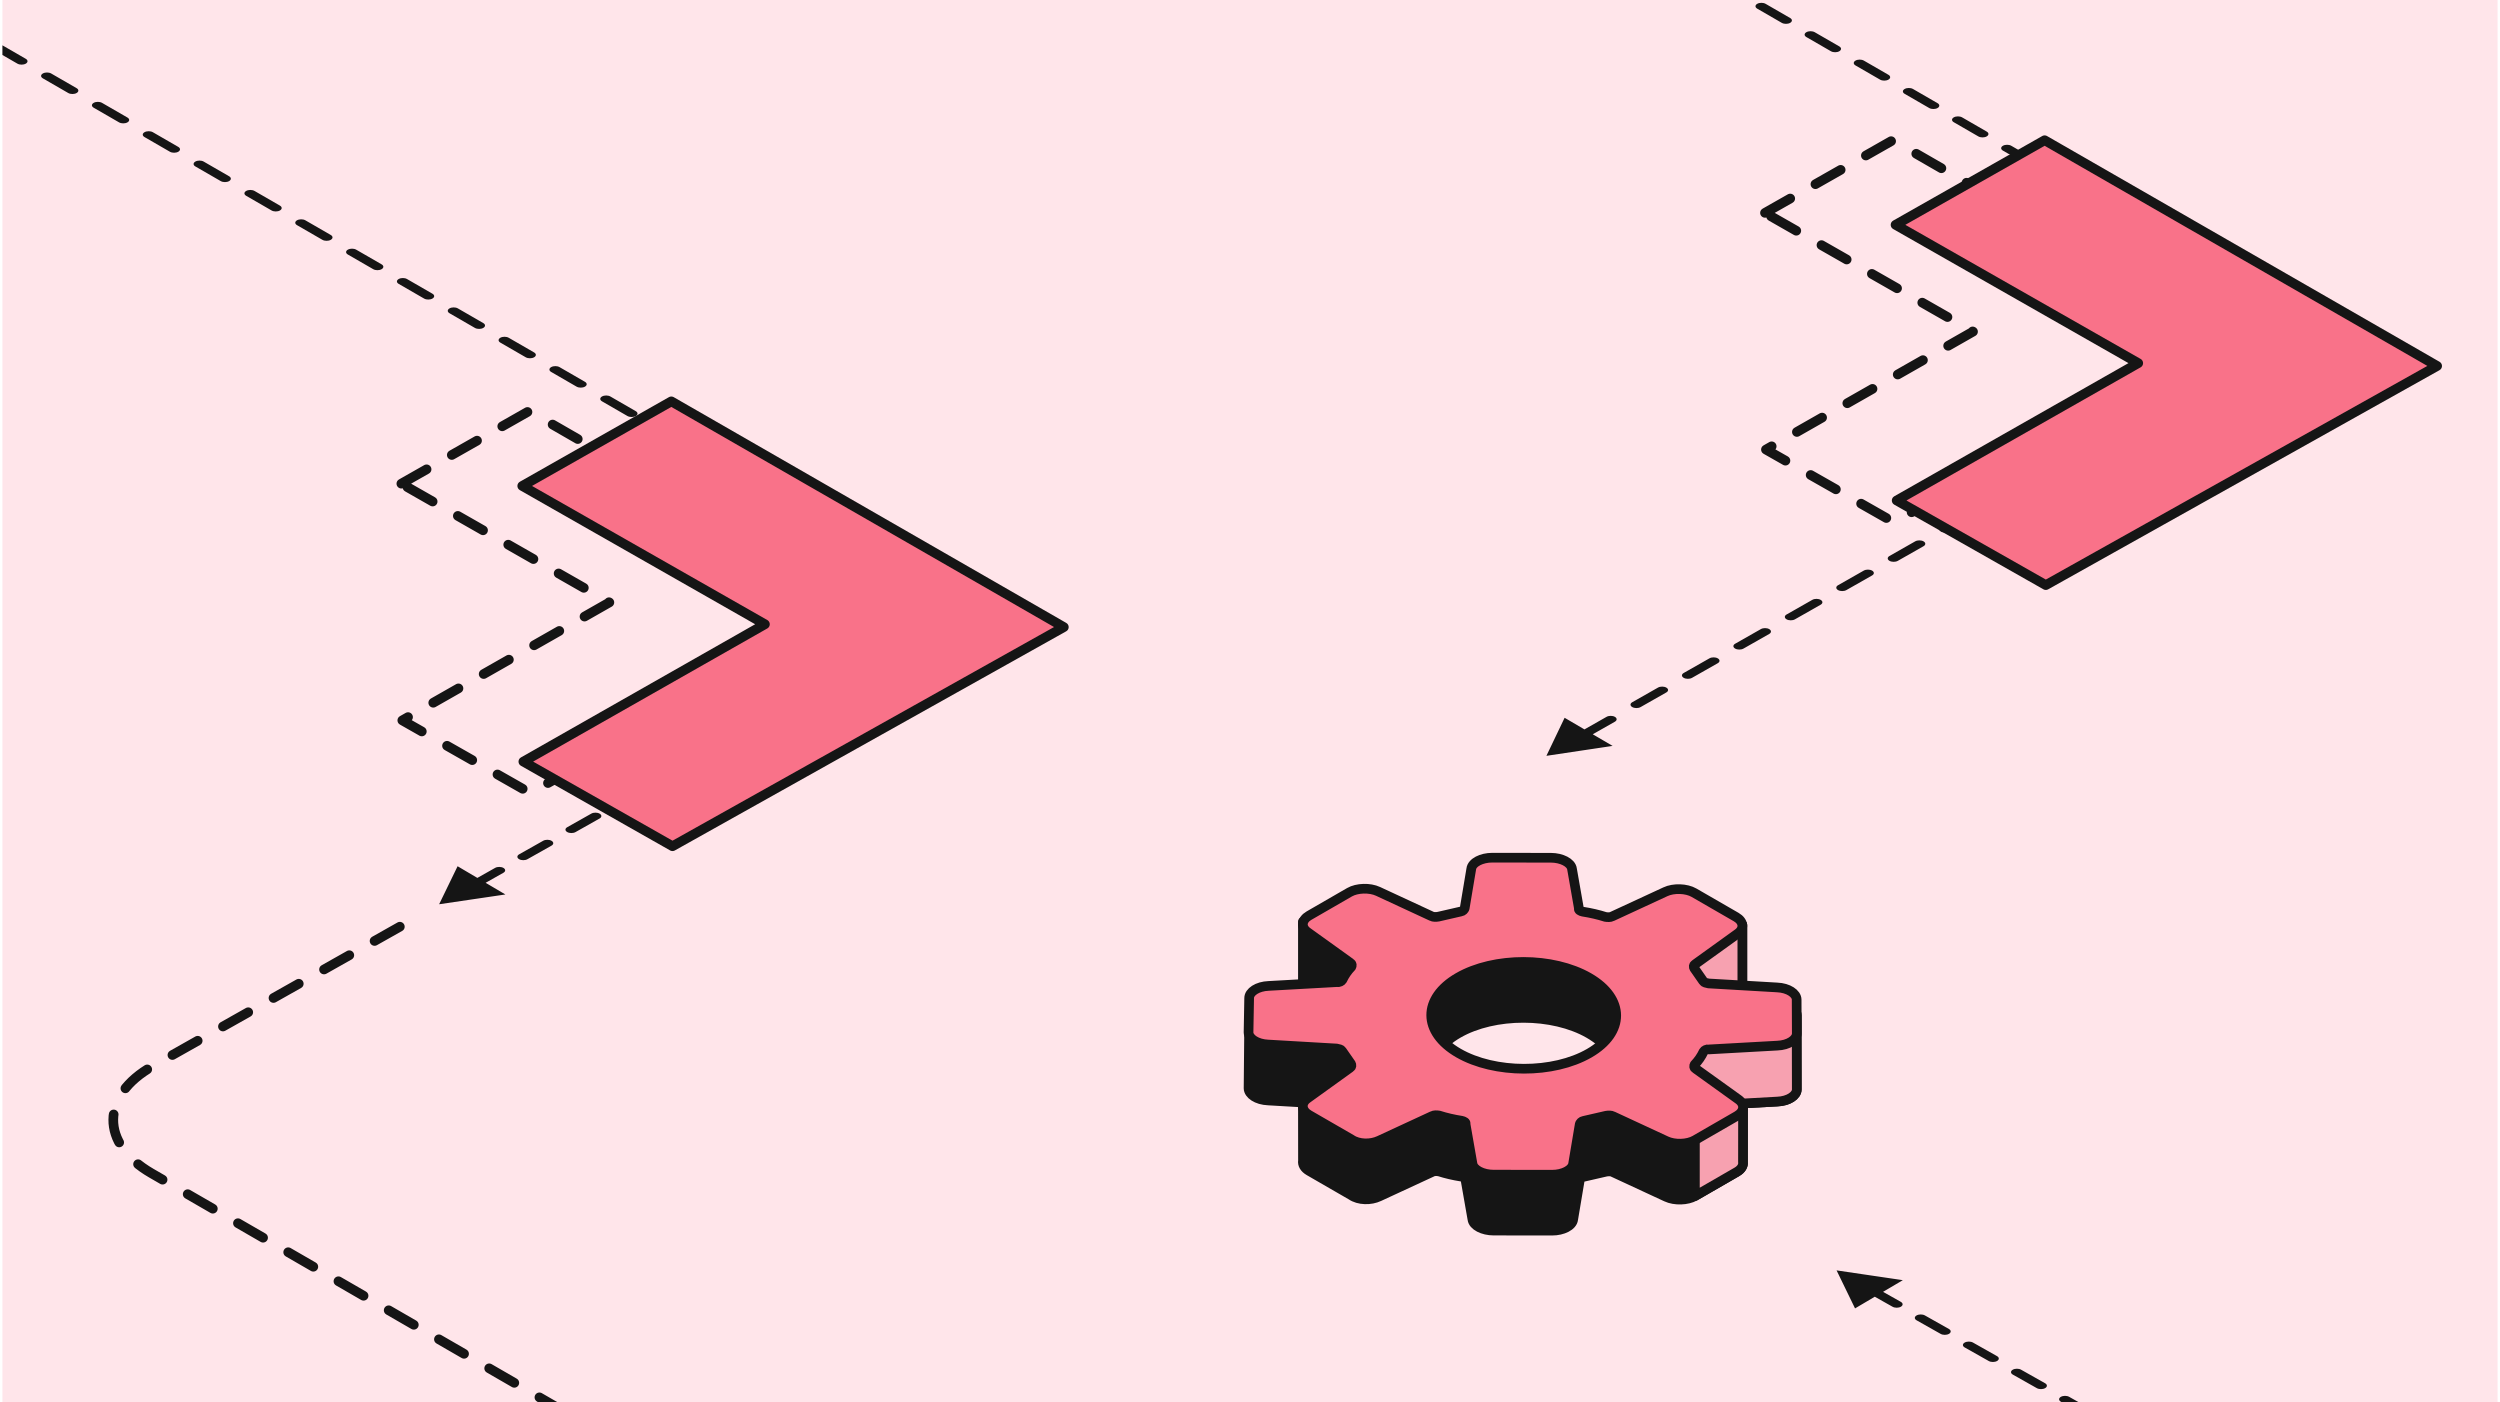
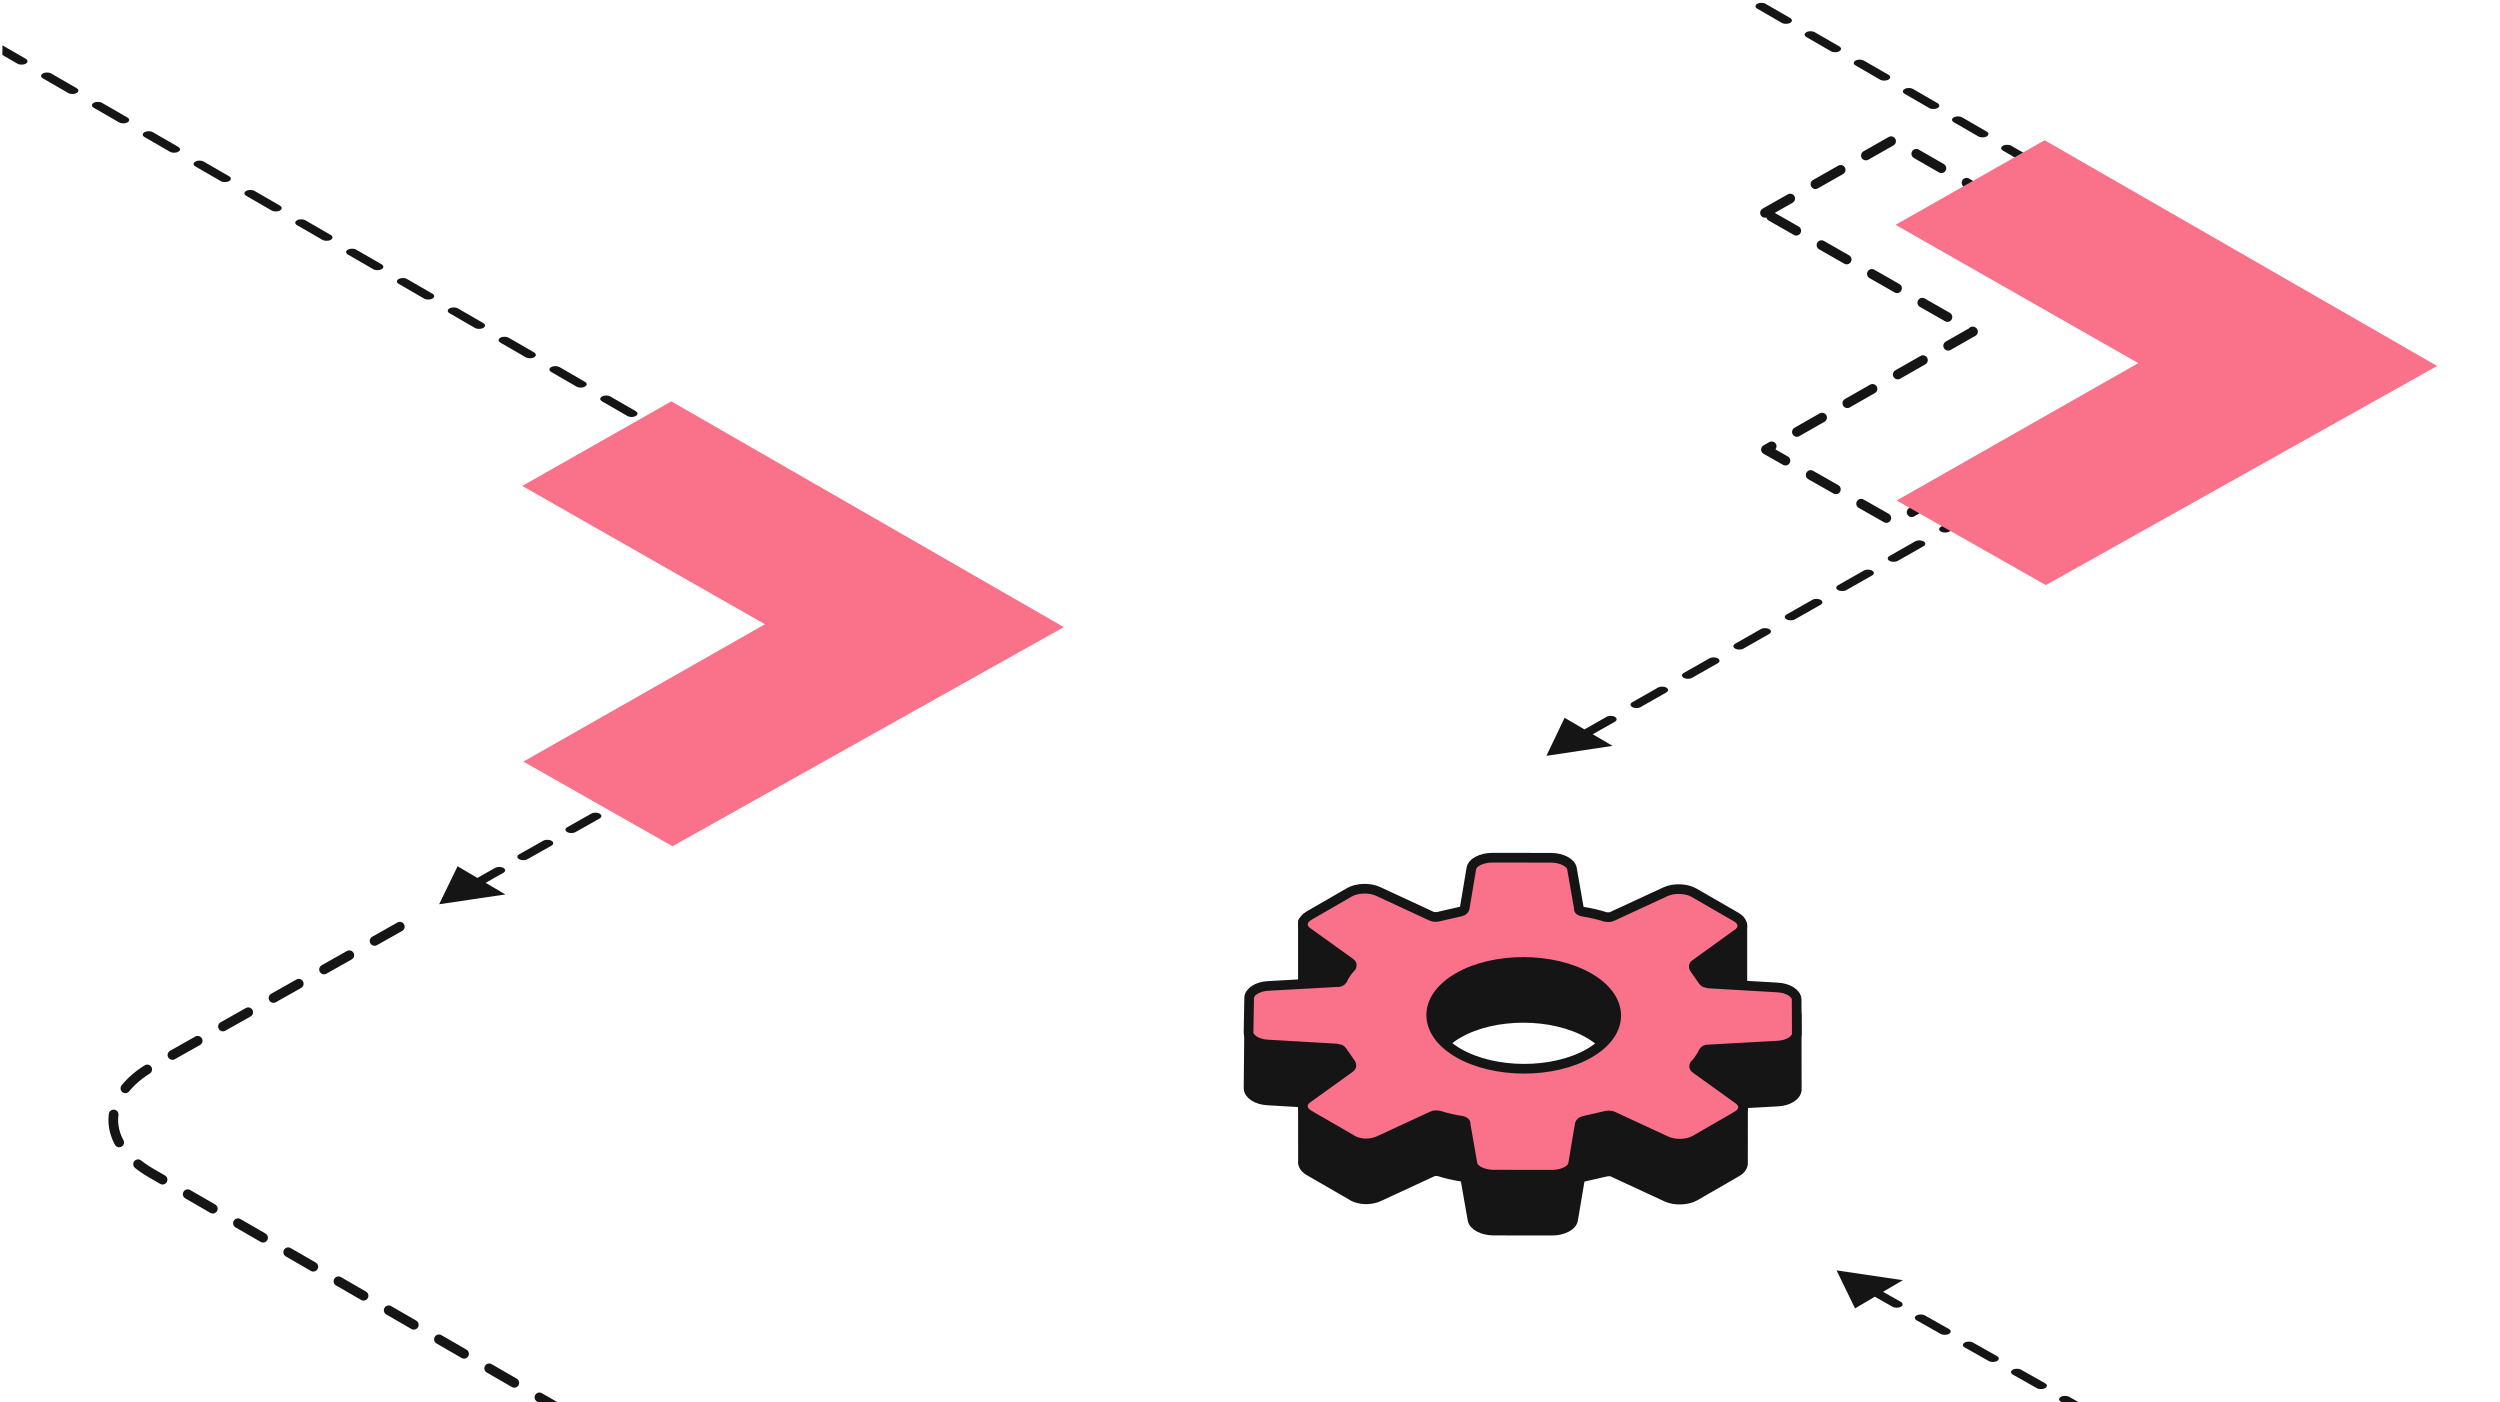
<svg xmlns="http://www.w3.org/2000/svg" width="517" height="290" viewBox="0 0 517 290" fill="none">
  <g clip-path="url(#clip0_1802_1220)">
-     <rect width="516" height="290" transform="translate(0.5)" fill="#FFE5EA" />
    <path d="M365 44.021L391.426 29L461 69.087L391.635 108L365.198 92.973L408.018 68.581L365 44.021Z" stroke="#151515" stroke-width="2" stroke-linecap="round" stroke-linejoin="round" stroke-dasharray="6 6" />
-     <path d="M83 100.021L109.426 85L179 125.087L109.635 164L83.198 148.973L126.018 124.581L83 100.021Z" stroke="#151515" stroke-width="2" stroke-linecap="round" stroke-linejoin="round" stroke-dasharray="6 6" />
    <path d="M266.054 -56.449C265.576 -56.725 264.8 -56.725 264.322 -56.449C263.843 -56.173 263.843 -55.726 264.321 -55.449L266.054 -56.449ZM319.797 156.306L333.485 154.254L323.562 148.436L319.797 156.306ZM458.097 77.676L458.956 78.18L458.097 77.676ZM266.861 -53.982C267.34 -53.706 268.115 -53.705 268.594 -53.981C269.072 -54.257 269.072 -54.705 268.594 -54.981L266.861 -53.982ZM273.675 -52.046C273.197 -52.322 272.421 -52.322 271.943 -52.046C271.464 -51.77 271.464 -51.323 271.942 -51.046L273.675 -52.046ZM277.023 -48.111C277.501 -47.835 278.276 -47.834 278.755 -48.111C279.233 -48.387 279.233 -48.834 278.755 -49.111L277.023 -48.111ZM283.836 -46.175C283.358 -46.451 282.582 -46.452 282.104 -46.175C281.625 -45.9 281.625 -45.452 282.103 -45.175L283.836 -46.175ZM287.184 -42.24C287.662 -41.964 288.437 -41.964 288.916 -42.24C289.394 -42.516 289.395 -42.964 288.917 -43.24L287.184 -42.24ZM293.997 -40.304C293.519 -40.581 292.744 -40.581 292.265 -40.305C291.787 -40.029 291.786 -39.581 292.264 -39.305L293.997 -40.304ZM297.345 -36.369C297.823 -36.093 298.599 -36.093 299.077 -36.369C299.556 -36.645 299.556 -37.093 299.078 -37.369L297.345 -36.369ZM304.158 -34.434C303.68 -34.71 302.905 -34.71 302.426 -34.434C301.948 -34.158 301.948 -33.71 302.426 -33.434L304.158 -34.434ZM307.506 -30.499C307.984 -30.222 308.76 -30.222 309.238 -30.498C309.717 -30.774 309.717 -31.222 309.239 -31.498L307.506 -30.499ZM314.32 -28.563C313.841 -28.839 313.066 -28.839 312.588 -28.563C312.109 -28.287 312.109 -27.839 312.587 -27.563L314.32 -28.563ZM317.668 -24.628C318.146 -24.352 318.921 -24.351 319.4 -24.627C319.878 -24.904 319.878 -25.351 319.4 -25.627L317.668 -24.628ZM324.481 -22.692C324.003 -22.968 323.227 -22.968 322.749 -22.692C322.27 -22.416 322.27 -21.969 322.748 -21.692L324.481 -22.692ZM327.829 -18.757C328.307 -18.481 329.082 -18.481 329.561 -18.757C330.039 -19.033 330.04 -19.48 329.561 -19.757L327.829 -18.757ZM334.642 -16.821C334.164 -17.098 333.388 -17.098 332.91 -16.822C332.431 -16.546 332.431 -16.098 332.909 -15.822L334.642 -16.821ZM337.99 -12.886C338.468 -12.61 339.244 -12.61 339.722 -12.886C340.2 -13.162 340.201 -13.61 339.723 -13.886L337.99 -12.886ZM344.803 -10.95C344.325 -11.227 343.55 -11.227 343.071 -10.951C342.593 -10.675 342.592 -10.227 343.071 -9.951L344.803 -10.95ZM348.151 -7.015C348.629 -6.739 349.405 -6.739 349.883 -7.015C350.362 -7.291 350.362 -7.739 349.884 -8.015L348.151 -7.015ZM354.964 -5.08C354.486 -5.356 353.711 -5.356 353.232 -5.08C352.754 -4.804 352.754 -4.356 353.232 -4.08L354.964 -5.08ZM358.312 -1.145C358.79 -0.868 359.566 -0.868 360.044 -1.144C360.523 -1.42 360.523 -1.868 360.045 -2.144L358.312 -1.145ZM365.126 0.791C364.648 0.515 363.872 0.515 363.394 0.791C362.915 1.067 362.915 1.514 363.393 1.791L365.126 0.791ZM368.474 4.726C368.952 5.002 369.727 5.003 370.206 4.726C370.684 4.45 370.684 4.003 370.206 3.726L368.474 4.726ZM375.287 6.662C374.809 6.386 374.033 6.385 373.555 6.662C373.076 6.938 373.076 7.385 373.554 7.662L375.287 6.662ZM378.635 10.597C379.113 10.873 379.888 10.873 380.367 10.597C380.845 10.321 380.846 9.874 380.367 9.597L378.635 10.597ZM385.448 12.533C384.97 12.256 384.194 12.256 383.716 12.532C383.238 12.808 383.237 13.256 383.715 13.532L385.448 12.533ZM388.796 16.468C389.274 16.744 390.05 16.744 390.528 16.468C391.007 16.192 391.007 15.744 390.529 15.468L388.796 16.468ZM395.609 18.403C395.131 18.127 394.356 18.127 393.877 18.403C393.399 18.679 393.398 19.127 393.877 19.403L395.609 18.403ZM398.957 22.338C399.435 22.615 400.211 22.615 400.689 22.339C401.168 22.063 401.168 21.615 400.69 21.339L398.957 22.338ZM405.771 24.274C405.292 23.998 404.517 23.998 404.038 24.274C403.56 24.55 403.56 24.998 404.038 25.274L405.771 24.274ZM409.118 28.209C409.597 28.485 410.372 28.486 410.85 28.21C411.329 27.934 411.329 27.486 410.851 27.21L409.118 28.209ZM415.932 30.145C415.454 29.869 414.678 29.869 414.2 30.145C413.721 30.421 413.721 30.868 414.199 31.145L415.932 30.145ZM419.28 34.08C419.758 34.356 420.533 34.356 421.012 34.08C421.49 33.804 421.49 33.357 421.012 33.08L419.28 34.08ZM426.093 36.016C425.615 35.74 424.839 35.739 424.361 36.015C423.882 36.291 423.882 36.739 424.36 37.015L426.093 36.016ZM429.441 39.951C429.919 40.227 430.694 40.227 431.173 39.951C431.651 39.675 431.652 39.227 431.174 38.951L429.441 39.951ZM436.254 41.887C435.776 41.61 435.001 41.61 434.522 41.886C434.044 42.162 434.043 42.61 434.521 42.886L436.254 41.887ZM439.602 45.822C440.08 46.098 440.856 46.098 441.334 45.822C441.813 45.546 441.813 45.098 441.335 44.822L439.602 45.822ZM446.415 47.757C445.937 47.481 445.162 47.481 444.683 47.757C444.205 48.033 444.205 48.481 444.683 48.757L446.415 47.757ZM449.763 51.692C450.241 51.969 451.017 51.969 451.495 51.693C451.974 51.417 451.974 50.969 451.496 50.693L449.763 51.692ZM456.577 53.628C456.098 53.352 455.323 53.352 454.845 53.628C454.366 53.904 454.366 54.352 454.844 54.628L456.577 53.628ZM459.616 57.564C460.027 57.874 460.796 57.932 461.333 57.694C461.869 57.456 461.97 57.013 461.558 56.703L459.616 57.564ZM465.246 60.4C464.989 60.038 464.274 59.866 463.648 60.014C463.022 60.163 462.724 60.576 462.981 60.937L465.246 60.4ZM464.703 64.703C464.789 65.09 465.402 65.364 466.073 65.315C466.744 65.266 467.219 64.912 467.133 64.524L464.703 64.703ZM467.103 68.789C467.194 68.402 466.725 68.046 466.054 67.993C465.384 67.941 464.767 68.212 464.676 68.599L467.103 68.789ZM462.901 72.356C462.639 72.716 462.932 73.131 463.556 73.282C464.179 73.434 464.897 73.264 465.159 72.904L462.901 72.356ZM461.42 76.584C461.836 76.276 461.741 75.832 461.208 75.592C460.675 75.351 459.905 75.406 459.489 75.714L461.42 76.584ZM454.578 78.684C454.096 78.958 454.09 79.406 454.565 79.684C455.039 79.962 455.815 79.966 456.296 79.692L454.578 78.684ZM450.977 82.716C451.459 82.442 451.465 81.994 450.991 81.716C450.516 81.438 449.741 81.434 449.259 81.708L450.977 82.716ZM443.939 84.733C443.457 85.007 443.451 85.454 443.926 85.733C444.401 86.011 445.176 86.014 445.658 85.74L443.939 84.733ZM440.339 88.764C440.821 88.49 440.827 88.043 440.352 87.765C439.877 87.486 439.102 87.483 438.62 87.757L440.339 88.764ZM433.301 90.781C432.819 91.055 432.813 91.503 433.288 91.781C433.762 92.059 434.538 92.063 435.02 91.789L433.301 90.781ZM429.7 94.813C430.182 94.539 430.188 94.091 429.714 93.813C429.239 93.535 428.464 93.531 427.982 93.805L429.7 94.813ZM422.662 96.83C422.18 97.104 422.174 97.551 422.649 97.83C423.124 98.108 423.899 98.111 424.381 97.837L422.662 96.83ZM419.062 100.862C419.544 100.588 419.55 100.14 419.075 99.862C418.601 99.583 417.825 99.58 417.343 99.854L419.062 100.862ZM412.024 102.878C411.542 103.152 411.536 103.6 412.011 103.878C412.485 104.156 413.261 104.16 413.743 103.886L412.024 102.878ZM408.423 106.91C408.905 106.636 408.911 106.188 408.437 105.91C407.962 105.632 407.187 105.628 406.705 105.902L408.423 106.91ZM401.385 108.927C400.904 109.201 400.898 109.648 401.372 109.927C401.847 110.205 402.622 110.208 403.104 109.934L401.385 108.927ZM397.785 112.959C398.267 112.685 398.273 112.237 397.798 111.959C397.324 111.68 396.548 111.677 396.066 111.951L397.785 112.959ZM390.747 114.975C390.265 115.249 390.259 115.697 390.734 115.975C391.208 116.253 391.984 116.257 392.466 115.983L390.747 114.975ZM387.146 119.007C387.628 118.733 387.634 118.285 387.16 118.007C386.685 117.729 385.91 117.725 385.428 117.999L387.146 119.007ZM380.109 121.024C379.627 121.298 379.621 121.745 380.095 122.024C380.57 122.302 381.345 122.305 381.827 122.031L380.109 121.024ZM376.508 125.056C376.99 124.782 376.996 124.334 376.521 124.056C376.047 123.777 375.271 123.774 374.789 124.048L376.508 125.056ZM369.47 127.072C368.988 127.346 368.982 127.794 369.457 128.072C369.931 128.35 370.707 128.354 371.189 128.08L369.47 127.072ZM365.87 131.104C366.352 130.83 366.357 130.382 365.883 130.104C365.408 129.826 364.633 129.822 364.151 130.096L365.87 131.104ZM358.832 133.121C358.35 133.395 358.344 133.842 358.818 134.121C359.293 134.399 360.068 134.402 360.55 134.128L358.832 133.121ZM355.231 137.153C355.713 136.879 355.719 136.431 355.244 136.153C354.77 135.874 353.994 135.871 353.512 136.145L355.231 137.153ZM348.193 139.169C347.711 139.443 347.705 139.891 348.18 140.169C348.654 140.447 349.43 140.451 349.912 140.177L348.193 139.169ZM344.593 143.201C345.075 142.927 345.081 142.479 344.606 142.201C344.131 141.923 343.356 141.919 342.874 142.193L344.593 143.201ZM337.555 145.218C337.073 145.492 337.067 145.939 337.541 146.218C338.016 146.496 338.791 146.499 339.273 146.225L337.555 145.218ZM333.954 149.25C334.436 148.976 334.442 148.528 333.967 148.25C333.493 147.971 332.717 147.968 332.235 148.242L333.954 149.25ZM326.916 151.266C326.434 151.54 326.428 151.988 326.903 152.266C327.378 152.544 328.153 152.548 328.635 152.274L326.916 151.266ZM323.316 155.298C323.798 155.024 323.804 154.576 323.329 154.298C322.854 154.02 322.079 154.016 321.597 154.29L323.316 155.298ZM265.188 -55.949L264.321 -55.449L266.861 -53.982L267.728 -54.481L268.594 -54.981L266.054 -56.449L265.188 -55.949ZM272.808 -51.546L271.942 -51.046L277.023 -48.111L277.889 -48.611L278.755 -49.111L273.675 -52.046L272.808 -51.546ZM282.97 -45.675L282.103 -45.175L287.184 -42.24L288.05 -42.74L288.917 -43.24L283.836 -46.175L282.97 -45.675ZM293.131 -39.805L292.264 -39.305L297.345 -36.369L298.211 -36.869L299.078 -37.369L293.997 -40.304L293.131 -39.805ZM303.292 -33.934L302.426 -33.434L307.506 -30.499L308.373 -30.998L309.239 -31.498L304.158 -34.434L303.292 -33.934ZM313.453 -28.063L312.587 -27.563L317.668 -24.628L318.534 -25.128L319.4 -25.627L314.32 -28.563L313.453 -28.063ZM323.614 -22.192L322.748 -21.692L327.829 -18.757L328.695 -19.257L329.561 -19.757L324.481 -22.692L323.614 -22.192ZM333.776 -16.321L332.909 -15.822L337.99 -12.886L338.856 -13.386L339.723 -13.886L334.642 -16.821L333.776 -16.321ZM343.937 -10.451L343.071 -9.951L348.151 -7.015L349.017 -7.515L349.884 -8.015L344.803 -10.95L343.937 -10.451ZM354.098 -4.58L353.232 -4.08L358.312 -1.145L359.179 -1.644L360.045 -2.144L354.964 -5.08L354.098 -4.58ZM364.259 1.291L363.393 1.791L368.474 4.726L369.34 4.226L370.206 3.726L365.126 0.791L364.259 1.291ZM374.421 7.162L373.554 7.662L378.635 10.597L379.501 10.097L380.367 9.597L375.287 6.662L374.421 7.162ZM384.582 13.033L383.715 13.532L388.796 16.468L389.662 15.968L390.529 15.468L385.448 12.533L384.582 13.033ZM394.743 18.903L393.877 19.403L398.957 22.338L399.824 21.839L400.69 21.339L395.609 18.403L394.743 18.903ZM404.904 24.774L404.038 25.274L409.118 28.209L409.985 27.709L410.851 27.21L405.771 24.274L404.904 24.774ZM415.065 30.645L414.199 31.145L419.28 34.08L420.146 33.58L421.012 33.08L415.932 30.145L415.065 30.645ZM425.227 36.516L424.36 37.015L429.441 39.951L430.307 39.451L431.174 38.951L426.093 36.016L425.227 36.516ZM435.388 42.386L434.521 42.886L439.602 45.822L440.468 45.322L441.335 44.822L436.254 41.887L435.388 42.386ZM445.549 48.257L444.683 48.757L449.763 51.692L450.63 51.193L451.496 50.693L446.415 47.757L445.549 48.257ZM455.71 54.128L454.844 54.628L457.384 56.095L458.25 55.596L459.117 55.096L456.577 53.628L455.71 54.128ZM458.25 55.596L457.384 56.095C458.194 56.563 458.937 57.054 459.616 57.564L460.587 57.133L461.558 56.703C460.816 56.144 460.002 55.607 459.117 55.096L458.25 55.596ZM464.114 60.669L462.981 60.937C463.846 62.151 464.42 63.418 464.703 64.703L465.918 64.614L467.133 64.524C466.823 63.118 466.194 61.73 465.246 60.4L464.114 60.669ZM465.89 68.694L464.676 68.599C464.375 69.882 463.783 71.146 462.901 72.356L464.03 72.63L465.159 72.904C466.125 71.579 466.773 70.194 467.103 68.789L465.89 68.694ZM460.455 76.149L459.489 75.714C458.804 76.221 458.053 76.708 457.237 77.172L458.097 77.676L458.956 78.18C459.848 77.672 460.669 77.139 461.42 76.584L460.455 76.149ZM458.097 77.676L457.237 77.172L454.578 78.684L455.437 79.188L456.296 79.692L458.956 78.18L458.097 77.676ZM450.118 82.212L449.259 81.708L443.939 84.733L444.799 85.237L445.658 85.74L450.977 82.716L450.118 82.212ZM439.479 88.261L438.62 87.757L433.301 90.781L434.16 91.285L435.02 91.789L440.339 88.764L439.479 88.261ZM428.841 94.309L427.982 93.805L422.662 96.83L423.522 97.334L424.381 97.837L429.7 94.813L428.841 94.309ZM418.203 100.358L417.343 99.854L412.024 102.878L412.883 103.382L413.743 103.886L419.062 100.862L418.203 100.358ZM407.564 106.406L406.705 105.902L401.385 108.927L402.245 109.43L403.104 109.934L408.423 106.91L407.564 106.406ZM396.926 112.455L396.066 111.951L390.747 114.975L391.606 115.479L392.466 115.983L397.785 112.959L396.926 112.455ZM386.287 118.503L385.428 117.999L380.109 121.024L380.968 121.527L381.827 122.031L387.146 119.007L386.287 118.503ZM375.649 124.552L374.789 124.048L369.47 127.072L370.329 127.576L371.189 128.08L376.508 125.056L375.649 124.552ZM365.01 130.6L364.151 130.096L358.832 133.121L359.691 133.624L360.55 134.128L365.87 131.104L365.01 130.6ZM354.372 136.649L353.512 136.145L348.193 139.169L349.053 139.673L349.912 140.177L355.231 137.153L354.372 136.649ZM343.733 142.697L342.874 142.193L337.555 145.218L338.414 145.721L339.273 146.225L344.593 143.201L343.733 142.697ZM333.095 148.746L332.235 148.242L326.916 151.266L327.776 151.77L328.635 152.274L333.954 149.25L333.095 148.746Z" fill="#151515" />
    <path d="M270.671 451.215C270.193 451.491 269.417 451.491 268.939 451.215C268.46 450.939 268.46 450.491 268.938 450.215L270.671 451.215ZM379.805 262.715L393.506 264.737L383.622 270.577L379.805 262.715ZM469.316 313.219L468.46 313.725L469.316 313.219ZM271.567 448.697C272.045 448.421 272.82 448.421 273.299 448.697C273.777 448.973 273.777 449.42 273.299 449.697L271.567 448.697ZM278.555 446.661C278.077 446.937 277.302 446.937 276.823 446.661C276.345 446.385 276.345 445.937 276.823 445.661L278.555 446.661ZM282.079 442.625C282.557 442.348 283.333 442.348 283.811 442.624C284.289 442.9 284.29 443.348 283.811 443.624L282.079 442.625ZM289.068 440.588C288.589 440.864 287.814 440.865 287.336 440.589C286.857 440.312 286.857 439.865 287.335 439.589L289.068 440.588ZM292.591 436.552C293.07 436.276 293.845 436.276 294.323 436.552C294.802 436.828 294.802 437.276 294.324 437.552L292.591 436.552ZM299.58 434.516C299.102 434.792 298.326 434.792 297.848 434.516C297.37 434.24 297.369 433.792 297.848 433.516L299.58 434.516ZM303.104 430.48C303.582 430.204 304.357 430.204 304.836 430.48C305.314 430.756 305.314 431.204 304.836 431.48L303.104 430.48ZM310.093 428.444C309.614 428.72 308.839 428.72 308.36 428.444C307.882 428.168 307.882 427.72 308.36 427.444L310.093 428.444ZM313.616 424.408C314.094 424.132 314.87 424.132 315.348 424.408C315.827 424.684 315.827 425.131 315.349 425.408L313.616 424.408ZM320.605 422.372C320.127 422.648 319.351 422.648 318.873 422.372C318.394 422.096 318.394 421.648 318.872 421.372L320.605 422.372ZM324.129 418.336C324.607 418.059 325.382 418.059 325.861 418.335C326.339 418.611 326.339 419.059 325.861 419.335L324.129 418.336ZM331.117 416.299C330.639 416.575 329.864 416.576 329.385 416.299C328.907 416.023 328.907 415.576 329.385 415.299L331.117 416.299ZM334.641 412.263C335.119 411.987 335.895 411.987 336.373 412.263C336.852 412.539 336.852 412.987 336.374 413.263L334.641 412.263ZM341.63 410.227C341.152 410.503 340.376 410.503 339.898 410.227C339.419 409.951 339.419 409.503 339.897 409.227L341.63 410.227ZM345.154 406.191C345.632 405.915 346.407 405.915 346.886 406.191C347.364 406.467 347.364 406.915 346.886 407.191L345.154 406.191ZM352.142 404.155C351.664 404.431 350.889 404.431 350.41 404.155C349.932 403.879 349.932 403.431 350.41 403.155L352.142 404.155ZM355.666 400.119C356.144 399.843 356.92 399.843 357.398 400.119C357.876 400.395 357.877 400.842 357.398 401.119L355.666 400.119ZM362.655 398.083C362.176 398.359 361.401 398.359 360.923 398.083C360.444 397.807 360.444 397.359 360.922 397.083L362.655 398.083ZM366.178 394.047C366.657 393.77 367.432 393.77 367.91 394.046C368.389 394.322 368.389 394.77 367.911 395.046L366.178 394.047ZM373.167 392.01C372.689 392.286 371.913 392.287 371.435 392.01C370.957 391.734 370.956 391.287 371.435 391.01L373.167 392.01ZM376.691 387.974C377.169 387.698 377.944 387.698 378.423 387.974C378.901 388.25 378.901 388.698 378.423 388.974L376.691 387.974ZM383.679 385.938C383.201 386.214 382.426 386.214 381.947 385.938C381.469 385.662 381.469 385.214 381.947 384.938L383.679 385.938ZM387.203 381.902C387.681 381.626 388.457 381.626 388.935 381.902C389.414 382.178 389.414 382.626 388.936 382.902L387.203 381.902ZM394.192 379.866C393.714 380.142 392.938 380.142 392.46 379.866C391.981 379.59 391.981 379.142 392.459 378.866L394.192 379.866ZM397.716 375.83C398.194 375.554 398.969 375.554 399.448 375.83C399.926 376.106 399.926 376.553 399.448 376.83L397.716 375.83ZM404.704 373.793C404.226 374.07 403.451 374.07 402.972 373.794C402.494 373.518 402.494 373.07 402.972 372.794L404.704 373.793ZM408.228 369.758C408.706 369.481 409.482 369.481 409.96 369.757C410.439 370.033 410.439 370.481 409.961 370.757L408.228 369.758ZM415.217 367.721C414.739 367.997 413.963 367.998 413.485 367.721C413.006 367.445 413.006 366.998 413.484 366.721L415.217 367.721ZM418.74 363.685C419.219 363.409 419.994 363.409 420.473 363.685C420.951 363.961 420.951 364.409 420.473 364.685L418.74 363.685ZM425.729 361.649C425.251 361.925 424.476 361.925 423.997 361.649C423.519 361.373 423.519 360.925 423.997 360.649L425.729 361.649ZM429.253 357.613C429.731 357.337 430.507 357.337 430.985 357.613C431.463 357.889 431.464 358.337 430.985 358.613L429.253 357.613ZM436.242 355.577C435.763 355.853 434.988 355.853 434.51 355.577C434.031 355.301 434.031 354.853 434.509 354.577L436.242 355.577ZM439.765 351.541C440.243 351.265 441.019 351.265 441.497 351.541C441.976 351.817 441.976 352.264 441.498 352.541L439.765 351.541ZM446.754 349.504C446.276 349.781 445.5 349.781 445.022 349.505C444.544 349.229 444.543 348.781 445.022 348.505L446.754 349.504ZM450.278 345.469C450.756 345.192 451.531 345.192 452.01 345.468C452.488 345.744 452.488 346.192 452.01 346.468L450.278 345.469ZM457.266 343.432C456.788 343.708 456.013 343.709 455.534 343.432C455.056 343.156 455.056 342.709 455.534 342.432L457.266 343.432ZM460.79 339.396C461.268 339.12 462.044 339.12 462.522 339.396C463.001 339.672 463.001 340.12 462.523 340.396L460.79 339.396ZM467.779 337.36C467.301 337.636 466.525 337.636 466.047 337.36C465.568 337.084 465.568 336.636 466.046 336.36L467.779 337.36ZM470.911 333.37C471.323 333.06 472.092 333.002 472.629 333.239C473.165 333.477 473.266 333.921 472.855 334.231L470.911 333.37ZM476.548 330.524C476.292 330.885 475.576 331.058 474.95 330.91C474.325 330.761 474.025 330.348 474.282 329.987L476.548 330.524ZM476.001 326.211C476.085 325.824 476.698 325.549 477.369 325.598C478.04 325.647 478.516 326 478.431 326.388L476.001 326.211ZM478.388 322.112C478.48 322.499 478.012 322.856 477.342 322.909C476.671 322.963 476.053 322.692 475.961 322.305L478.388 322.112ZM474.166 318.541C473.902 318.182 474.193 317.767 474.815 317.614C475.438 317.462 476.157 317.63 476.421 317.989L474.166 318.541ZM472.652 314.307C473.07 314.614 472.978 315.059 472.446 315.3C471.915 315.542 471.145 315.488 470.726 315.181L472.652 314.307ZM465.973 312.322C465.49 312.049 465.481 311.601 465.953 311.322C466.426 311.042 467.202 311.037 467.685 311.31L465.973 312.322ZM462.713 308.504C463.196 308.777 463.205 309.225 462.732 309.504C462.26 309.784 461.484 309.789 461.001 309.516L462.713 308.504ZM456.028 306.71C455.544 306.437 455.535 305.989 456.008 305.71C456.481 305.431 457.256 305.426 457.74 305.699L456.028 306.71ZM452.767 302.893C453.251 303.166 453.26 303.614 452.787 303.893C452.314 304.172 451.539 304.177 451.055 303.904L452.767 302.893ZM446.082 301.099C445.598 300.826 445.589 300.378 446.062 300.099C446.535 299.819 447.31 299.814 447.794 300.087L446.082 301.099ZM442.821 297.281C443.305 297.554 443.314 298.002 442.841 298.281C442.368 298.561 441.593 298.566 441.109 298.293L442.821 297.281ZM436.136 295.487C435.653 295.214 435.644 294.766 436.116 294.487C436.589 294.208 437.365 294.203 437.848 294.476L436.136 295.487ZM432.876 291.67C433.359 291.943 433.368 292.39 432.895 292.67C432.423 292.949 431.647 292.954 431.164 292.681L432.876 291.67ZM426.191 289.875C425.707 289.603 425.698 289.155 426.171 288.876C426.644 288.596 427.419 288.591 427.903 288.864L426.191 289.875ZM422.93 286.058C423.414 286.331 423.423 286.779 422.95 287.058C422.477 287.337 421.702 287.343 421.218 287.07L422.93 286.058ZM416.245 284.264C415.761 283.991 415.752 283.543 416.225 283.264C416.698 282.985 417.473 282.98 417.957 283.252L416.245 284.264ZM412.984 280.447C413.468 280.72 413.477 281.167 413.004 281.447C412.531 281.726 411.756 281.731 411.272 281.458L412.984 280.447ZM406.299 278.652C405.816 278.379 405.807 277.932 406.279 277.652C406.752 277.373 407.528 277.368 408.011 277.641L406.299 278.652ZM403.038 274.835C403.522 275.108 403.531 275.556 403.058 275.835C402.586 276.114 401.81 276.12 401.326 275.847L403.038 274.835ZM396.354 273.041C395.87 272.768 395.861 272.32 396.334 272.041C396.806 271.762 397.582 271.756 398.066 272.029L396.354 273.041ZM393.093 269.224C393.577 269.497 393.585 269.944 393.113 270.224C392.64 270.503 391.865 270.508 391.381 270.235L393.093 269.224ZM386.408 267.429C385.924 267.156 385.915 266.709 386.388 266.429C386.861 266.15 387.636 266.145 388.12 266.418L386.408 267.429ZM383.147 263.612C383.631 263.885 383.64 264.333 383.167 264.612C382.694 264.891 381.919 264.896 381.435 264.623L383.147 263.612ZM269.805 450.715L268.938 450.215L271.567 448.697L272.433 449.197L273.299 449.697L270.671 451.215L269.805 450.715ZM277.689 446.161L276.823 445.661L282.079 442.625L282.945 443.125L283.811 443.624L278.555 446.661L277.689 446.161ZM288.201 440.088L287.335 439.589L292.591 436.552L293.458 437.052L294.324 437.552L289.068 440.588L288.201 440.088ZM298.714 434.016L297.848 433.516L303.104 430.48L303.97 430.98L304.836 431.48L299.58 434.516L298.714 434.016ZM309.226 427.944L308.36 427.444L313.616 424.408L314.482 424.908L315.349 425.408L310.093 428.444L309.226 427.944ZM319.739 421.872L318.872 421.372L324.129 418.336L324.995 418.836L325.861 419.335L320.605 422.372L319.739 421.872ZM330.251 415.799L329.385 415.299L334.641 412.263L335.507 412.763L336.374 413.263L331.117 416.299L330.251 415.799ZM340.764 409.727L339.897 409.227L345.154 406.191L346.02 406.691L346.886 407.191L341.63 410.227L340.764 409.727ZM351.276 403.655L350.41 403.155L355.666 400.119L356.532 400.619L357.398 401.119L352.142 404.155L351.276 403.655ZM361.788 397.583L360.922 397.083L366.178 394.047L367.045 394.546L367.911 395.046L362.655 398.083L361.788 397.583ZM372.301 391.51L371.435 391.01L376.691 387.974L377.557 388.474L378.423 388.974L373.167 392.01L372.301 391.51ZM382.813 385.438L381.947 384.938L387.203 381.902L388.069 382.402L388.936 382.902L383.679 385.938L382.813 385.438ZM393.326 379.366L392.459 378.866L397.716 375.83L398.582 376.33L399.448 376.83L394.192 379.866L393.326 379.366ZM403.838 373.294L402.972 372.794L408.228 369.758L409.094 370.257L409.961 370.757L404.704 373.793L403.838 373.294ZM414.35 367.221L413.484 366.721L418.74 363.685L419.607 364.185L420.473 364.685L415.217 367.721L414.35 367.221ZM424.863 361.149L423.997 360.649L429.253 357.613L430.119 358.113L430.985 358.613L425.729 361.649L424.863 361.149ZM435.375 355.077L434.509 354.577L439.765 351.541L440.632 352.041L441.498 352.541L436.242 355.577L435.375 355.077ZM445.888 349.005L445.022 348.505L450.278 345.469L451.144 345.968L452.01 346.468L446.754 349.504L445.888 349.005ZM456.4 342.932L455.534 342.432L460.79 339.396L461.656 339.896L462.523 340.396L457.266 343.432L456.4 342.932ZM466.913 336.86L466.046 336.36L468.675 334.842L469.541 335.342L470.407 335.842L467.779 337.36L466.913 336.86ZM469.541 335.342L468.675 334.842C469.486 334.373 470.232 333.881 470.911 333.37L471.883 333.8L472.855 334.231C472.11 334.791 471.294 335.329 470.407 335.842L469.541 335.342ZM475.415 330.255L474.282 329.987C475.147 328.77 475.72 327.499 476.001 326.211L477.216 326.299L478.431 326.388C478.124 327.798 477.496 329.189 476.548 330.524L475.415 330.255ZM477.174 322.209L475.961 322.305C475.654 321.019 475.055 319.753 474.166 318.541L475.293 318.265L476.421 317.989C477.396 319.317 478.051 320.704 478.388 322.112L477.174 322.209ZM471.689 314.744L470.726 315.181C470.036 314.675 469.281 314.188 468.46 313.725L469.316 313.219L470.172 312.713C471.069 313.22 471.896 313.752 472.652 314.307L471.689 314.744ZM469.316 313.219L468.46 313.725L465.973 312.322L466.829 311.816L467.685 311.31L470.172 312.713L469.316 313.219ZM461.857 309.01L461.001 309.516L456.028 306.71L456.884 306.204L457.74 305.699L462.713 308.504L461.857 309.01ZM451.911 303.399L451.055 303.904L446.082 301.099L446.938 300.593L447.794 300.087L452.767 302.893L451.911 303.399ZM441.965 297.787L441.109 298.293L436.136 295.487L436.992 294.981L437.848 294.476L442.821 297.281L441.965 297.787ZM432.02 292.176L431.164 292.681L426.191 289.875L427.047 289.37L427.903 288.864L432.876 291.67L432.02 292.176ZM422.074 286.564L421.218 287.07L416.245 284.264L417.101 283.758L417.957 283.252L422.93 286.058L422.074 286.564ZM412.128 280.952L411.272 281.458L406.299 278.652L407.155 278.147L408.011 277.641L412.984 280.447L412.128 280.952ZM402.182 275.341L401.326 275.847L396.354 273.041L397.21 272.535L398.066 272.029L403.038 274.835L402.182 275.341ZM392.237 269.729L391.381 270.235L386.408 267.429L387.264 266.924L388.12 266.418L393.093 269.224L392.237 269.729Z" fill="#151515" />
    <path d="M-18.321 -1.5C-18.799 -1.776 -19.575 -1.776 -20.053 -1.5C-20.532 -1.224 -20.532 -0.776 -20.054 -0.5L-18.321 -1.5ZM90.812 187L104.514 184.978L94.63 179.138L90.812 187ZM180.324 136.496L179.468 135.99L180.324 136.496ZM-17.426 1.018C-16.947 1.294 -16.172 1.294 -15.694 1.018C-15.215 0.742 -15.215 0.294 -15.693 0.018L-17.426 1.018ZM-10.437 3.054C-10.915 2.778 -11.691 2.778 -12.169 3.054C-12.647 3.33 -12.648 3.778 -12.169 4.054L-10.437 3.054ZM-6.913 7.09C-6.435 7.366 -5.66 7.367 -5.181 7.09C-4.703 6.814 -4.703 6.367 -5.181 6.09L-6.913 7.09ZM0.075 9.127C-0.403 8.85 -1.178 8.85 -1.657 9.126C-2.135 9.402 -2.135 9.85 -1.657 10.126L0.075 9.127ZM3.599 13.162C4.077 13.439 4.853 13.439 5.331 13.163C5.81 12.887 5.81 12.439 5.332 12.163L3.599 13.162ZM10.588 15.199C10.11 14.923 9.334 14.922 8.856 15.199C8.377 15.475 8.377 15.922 8.855 16.199L10.588 15.199ZM14.112 19.235C14.59 19.511 15.365 19.511 15.844 19.235C16.322 18.959 16.322 18.511 15.844 18.235L14.112 19.235ZM21.1 21.271C20.622 20.995 19.847 20.995 19.368 21.271C18.89 21.547 18.89 21.995 19.368 22.271L21.1 21.271ZM24.624 25.307C25.102 25.583 25.878 25.583 26.356 25.307C26.834 25.031 26.835 24.583 26.357 24.307L24.624 25.307ZM31.613 27.343C31.135 27.067 30.359 27.067 29.881 27.343C29.402 27.619 29.402 28.067 29.88 28.343L31.613 27.343ZM35.136 31.379C35.615 31.655 36.39 31.655 36.868 31.38C37.347 31.103 37.347 30.656 36.869 30.38L35.136 31.379ZM42.125 33.416C41.647 33.139 40.871 33.139 40.393 33.415C39.915 33.691 39.914 34.139 40.393 34.415L42.125 33.416ZM45.649 37.452C46.127 37.728 46.903 37.728 47.381 37.452C47.859 37.176 47.86 36.728 47.381 36.452L45.649 37.452ZM52.638 39.488C52.159 39.212 51.384 39.212 50.906 39.488C50.427 39.764 50.427 40.211 50.905 40.488L52.638 39.488ZM56.161 43.524C56.639 43.8 57.415 43.8 57.893 43.524C58.372 43.248 58.372 42.8 57.894 42.524L56.161 43.524ZM63.15 45.56C62.672 45.284 61.896 45.284 61.418 45.56C60.94 45.836 60.939 46.284 61.417 46.56L63.15 45.56ZM66.674 49.596C67.152 49.872 67.927 49.872 68.406 49.596C68.884 49.32 68.884 48.872 68.406 48.596L66.674 49.596ZM73.662 51.632C73.184 51.356 72.409 51.356 71.93 51.632C71.452 51.908 71.452 52.356 71.93 52.632L73.662 51.632ZM77.186 55.668C77.664 55.944 78.44 55.944 78.918 55.669C79.397 55.392 79.397 54.945 78.919 54.669L77.186 55.668ZM84.175 57.705C83.697 57.428 82.921 57.428 82.443 57.704C81.964 57.98 81.964 58.428 82.442 58.704L84.175 57.705ZM87.699 61.74C88.177 62.017 88.952 62.017 89.431 61.741C89.909 61.465 89.909 61.017 89.431 60.741L87.699 61.74ZM94.687 63.777C94.209 63.501 93.434 63.501 92.955 63.777C92.477 64.053 92.477 64.5 92.955 64.777L94.687 63.777ZM98.211 67.813C98.689 68.089 99.465 68.089 99.943 67.813C100.421 67.537 100.422 67.089 99.944 66.813L98.211 67.813ZM105.2 69.849C104.722 69.573 103.946 69.573 103.468 69.849C102.989 70.125 102.989 70.573 103.467 70.849L105.2 69.849ZM108.723 73.885C109.202 74.161 109.977 74.161 110.455 73.885C110.934 73.609 110.934 73.161 110.456 72.885L108.723 73.885ZM115.712 75.921C115.234 75.645 114.458 75.645 113.98 75.921C113.502 76.197 113.501 76.645 113.98 76.921L115.712 75.921ZM119.236 79.957C119.714 80.233 120.49 80.234 120.968 79.957C121.446 79.681 121.447 79.234 120.968 78.957L119.236 79.957ZM126.225 81.994C125.746 81.717 124.971 81.717 124.492 81.993C124.014 82.269 124.014 82.717 124.492 82.993L126.225 81.994ZM129.748 86.029C130.226 86.306 131.002 86.306 131.48 86.03C131.959 85.754 131.959 85.306 131.481 85.03L129.748 86.029ZM136.737 88.066C136.259 87.79 135.483 87.79 135.005 88.066C134.527 88.342 134.526 88.789 135.004 89.066L136.737 88.066ZM140.261 92.102C140.739 92.378 141.514 92.378 141.993 92.102C142.471 91.826 142.471 91.378 141.993 91.102L140.261 92.102ZM147.249 94.138C146.771 93.862 145.996 93.862 145.517 94.138C145.039 94.414 145.039 94.862 145.517 95.138L147.249 94.138ZM150.773 98.174C151.251 98.45 152.027 98.45 152.505 98.174C152.984 97.898 152.984 97.45 152.506 97.174L150.773 98.174ZM157.762 100.21C157.284 99.934 156.508 99.934 156.03 100.21C155.551 100.486 155.551 100.934 156.029 101.21L157.762 100.21ZM161.286 104.246C161.764 104.522 162.539 104.523 163.018 104.246C163.496 103.97 163.496 103.523 163.018 103.246L161.286 104.246ZM168.274 106.283C167.796 106.006 167.021 106.006 166.542 106.282C166.064 106.558 166.064 107.006 166.542 107.282L168.274 106.283ZM171.798 110.319C172.276 110.595 173.052 110.595 173.53 110.319C174.008 110.043 174.009 109.595 173.53 109.319L171.798 110.319ZM178.787 112.355C178.308 112.079 177.533 112.079 177.055 112.355C176.576 112.631 176.576 113.078 177.054 113.355L178.787 112.355ZM181.919 116.345C182.331 116.655 183.1 116.713 183.636 116.475C184.173 116.238 184.274 115.794 183.862 115.484L181.919 116.345ZM187.556 119.191C187.3 118.83 186.584 118.657 185.958 118.805C185.332 118.953 185.033 119.366 185.29 119.728L187.556 119.191ZM187.009 123.504C187.093 123.891 187.706 124.166 188.377 124.117C189.048 124.068 189.523 123.715 189.439 123.327L187.009 123.504ZM189.395 127.603C189.488 127.216 189.019 126.859 188.349 126.805C187.679 126.752 187.061 127.023 186.969 127.409L189.395 127.603ZM185.174 131.174C184.91 131.533 185.2 131.948 185.823 132.101C186.446 132.253 187.165 132.085 187.429 131.726L185.174 131.174ZM183.66 135.407C184.078 135.1 183.986 134.656 183.454 134.415C182.922 134.173 182.152 134.226 181.734 134.533L183.66 135.407ZM176.981 137.393C176.497 137.666 176.489 138.114 176.961 138.393C177.434 138.672 178.209 138.678 178.693 138.405L176.981 137.393ZM173.72 141.21C174.204 140.937 174.213 140.49 173.74 140.21C173.268 139.931 172.492 139.926 172.008 140.199L173.72 141.21ZM167.036 143.005C166.552 143.278 166.543 143.725 167.016 144.005C167.488 144.284 168.264 144.289 168.748 144.016L167.036 143.005ZM163.775 146.822C164.258 146.549 164.267 146.101 163.795 145.822C163.322 145.543 162.546 145.538 162.063 145.811L163.775 146.822ZM157.09 148.616C156.606 148.889 156.597 149.337 157.07 149.616C157.543 149.896 158.318 149.901 158.802 149.628L157.09 148.616ZM153.829 152.433C154.313 152.161 154.322 151.713 153.849 151.434C153.376 151.154 152.601 151.149 152.117 151.422L153.829 152.433ZM147.144 154.228C146.66 154.501 146.651 154.948 147.124 155.228C147.597 155.507 148.372 155.512 148.856 155.239L147.144 154.228ZM143.883 158.045C144.367 157.772 144.376 157.324 143.903 157.045C143.43 156.766 142.655 156.761 142.171 157.034L143.883 158.045ZM137.198 159.839C136.715 160.112 136.706 160.56 137.179 160.839C137.651 161.119 138.427 161.124 138.91 160.851L137.198 159.839ZM133.938 163.657C134.421 163.384 134.43 162.936 133.958 162.657C133.485 162.377 132.709 162.372 132.226 162.645L133.938 163.657ZM127.253 165.451C126.769 165.724 126.76 166.172 127.233 166.451C127.706 166.73 128.481 166.735 128.965 166.462L127.253 165.451ZM123.992 169.268C124.476 168.995 124.485 168.548 124.012 168.268C123.539 167.989 122.764 167.984 122.28 168.257L123.992 169.268ZM117.307 171.063C116.823 171.335 116.814 171.783 117.287 172.062C117.76 172.342 118.535 172.347 119.019 172.074L117.307 171.063ZM114.046 174.88C114.53 174.607 114.539 174.159 114.066 173.88C113.593 173.6 112.818 173.595 112.334 173.868L114.046 174.88ZM107.361 176.674C106.878 176.947 106.869 177.395 107.342 177.674C107.814 177.953 108.59 177.958 109.073 177.685L107.361 176.674ZM104.101 180.491C104.584 180.218 104.593 179.771 104.121 179.491C103.648 179.212 102.872 179.207 102.389 179.48L104.101 180.491ZM97.416 182.286C96.932 182.559 96.923 183.006 97.396 183.286C97.869 183.565 98.644 183.57 99.128 183.297L97.416 182.286ZM94.155 186.103C94.639 185.83 94.648 185.382 94.175 185.103C93.702 184.824 92.927 184.818 92.443 185.091L94.155 186.103ZM-19.188 -1L-20.054 -0.5L-17.426 1.018L-16.559 0.518L-15.693 0.018L-18.321 -1.5L-19.188 -1ZM-11.303 3.554L-12.169 4.054L-6.913 7.09L-6.047 6.59L-5.181 6.09L-10.437 3.054L-11.303 3.554ZM-0.791 9.626L-1.657 10.126L3.599 13.162L4.465 12.663L5.332 12.163L0.075 9.127L-0.791 9.626ZM9.722 15.699L8.855 16.199L14.112 19.235L14.978 18.735L15.844 18.235L10.588 15.199L9.722 15.699ZM20.234 21.771L19.368 22.271L24.624 25.307L25.49 24.807L26.357 24.307L21.1 21.271L20.234 21.771ZM30.747 27.843L29.88 28.343L35.136 31.379L36.003 30.879L36.869 30.38L31.613 27.343L30.747 27.843ZM41.259 33.916L40.393 34.415L45.649 37.452L46.515 36.952L47.381 36.452L42.125 33.416L41.259 33.916ZM51.771 39.988L50.905 40.488L56.161 43.524L57.028 43.024L57.894 42.524L52.638 39.488L51.771 39.988ZM62.284 46.06L61.417 46.56L66.674 49.596L67.54 49.096L68.406 48.596L63.15 45.56L62.284 46.06ZM72.796 52.132L71.93 52.632L77.186 55.668L78.052 55.168L78.919 54.669L73.662 51.632L72.796 52.132ZM83.309 58.205L82.442 58.704L87.699 61.74L88.565 61.241L89.431 60.741L84.175 57.705L83.309 58.205ZM93.821 64.277L92.955 64.777L98.211 67.813L99.077 67.313L99.944 66.813L94.687 63.777L93.821 64.277ZM104.333 70.349L103.467 70.849L108.723 73.885L109.59 73.385L110.456 72.885L105.2 69.849L104.333 70.349ZM114.846 76.421L113.98 76.921L119.236 79.957L120.102 79.457L120.968 78.957L115.712 75.921L114.846 76.421ZM125.358 82.493L124.492 82.993L129.748 86.029L130.615 85.53L131.481 85.03L126.225 81.994L125.358 82.493ZM135.871 88.566L135.004 89.066L140.261 92.102L141.127 91.602L141.993 91.102L136.737 88.066L135.871 88.566ZM146.383 94.638L145.517 95.138L150.773 98.174L151.639 97.674L152.506 97.174L147.249 94.138L146.383 94.638ZM156.896 100.71L156.029 101.21L161.286 104.246L162.152 103.746L163.018 103.246L157.762 100.21L156.896 100.71ZM167.408 106.782L166.542 107.282L171.798 110.319L172.664 109.819L173.53 109.319L168.274 106.283L167.408 106.782ZM177.92 112.855L177.054 113.355L179.682 114.873L180.549 114.373L181.415 113.873L178.787 112.355L177.92 112.855ZM180.549 114.373L179.682 114.873C180.494 115.342 181.24 115.834 181.919 116.345L182.891 115.914L183.862 115.484C183.118 114.924 182.302 114.385 181.415 113.873L180.549 114.373ZM186.423 119.459L185.29 119.728C186.155 120.945 186.728 122.216 187.009 123.504L188.224 123.416L189.439 123.327C189.131 121.917 188.504 120.525 187.556 119.191L186.423 119.459ZM188.182 127.506L186.969 127.409C186.662 128.695 186.063 129.962 185.174 131.174L186.301 131.45L187.429 131.726C188.404 130.398 189.059 129.01 189.395 127.603L188.182 127.506ZM182.697 134.97L181.734 134.533C181.044 135.04 180.289 135.527 179.468 135.99L180.324 136.496L181.18 137.002C182.077 136.495 182.904 135.962 183.66 135.407L182.697 134.97ZM180.324 136.496L179.468 135.99L176.981 137.393L177.837 137.899L178.693 138.405L181.18 137.002L180.324 136.496ZM172.864 140.705L172.008 140.199L167.036 143.005L167.892 143.51L168.748 144.016L173.72 141.21L172.864 140.705ZM162.919 146.316L162.063 145.811L157.09 148.616L157.946 149.122L158.802 149.628L163.775 146.822L162.919 146.316ZM152.973 151.928L152.117 151.422L147.144 154.228L148 154.734L148.856 155.239L153.829 152.433L152.973 151.928ZM143.027 157.539L142.171 157.034L137.198 159.839L138.054 160.345L138.91 160.851L143.883 158.045L143.027 157.539ZM133.082 163.151L132.226 162.645L127.253 165.451L128.109 165.957L128.965 166.462L133.938 163.657L133.082 163.151ZM123.136 168.762L122.28 168.257L117.307 171.063L118.163 171.568L119.019 172.074L123.992 169.268L123.136 168.762ZM113.19 174.374L112.334 173.868L107.361 176.674L108.217 177.18L109.073 177.685L114.046 174.88L113.19 174.374ZM103.245 179.986L102.389 179.48L97.416 182.286L98.272 182.791L99.128 183.297L104.101 180.491L103.245 179.986Z" fill="#151515" />
    <path d="M231.051 357.996L31.315 242.623C20.711 236.498 20.812 226.553 31.54 220.5L83 191.465" stroke="#151515" stroke-width="2" stroke-linecap="round" stroke-linejoin="round" stroke-dasharray="6 6" />
    <g filter="url(#filter0_d_1802_1220)">
      <path d="M108 96.493L138.83 79L220 125.684L139.074 171L108.231 153.5L158.187 125.094L108 96.493Z" fill="#F97289" />
-       <path d="M108 96.493L138.83 79L220 125.684L139.074 171L108.231 153.5L158.187 125.094L108 96.493Z" stroke="#151515" stroke-width="2" stroke-linecap="round" stroke-linejoin="round" />
    </g>
    <g filter="url(#filter1_d_1802_1220)">
      <path d="M392 42.493L422.83 25L504 71.684L423.074 117L392.231 99.5L442.187 71.094L392 42.493Z" fill="#F97289" />
-       <path d="M392 42.493L422.83 25L504 71.684L423.074 117L392.231 99.5L442.187 71.094L392 42.493Z" stroke="#151515" stroke-width="2" stroke-linecap="round" stroke-linejoin="round" />
    </g>
    <path fill-rule="evenodd" clip-rule="evenodd" d="M296.215 242.345L285.192 247.449C283.484 248.255 280.996 248.252 279.438 247.172L270.71 242.132C269.752 241.579 269.322 240.789 269.456 240.034L269.441 227.995L262.255 227.576C259.921 227.483 258.206 226.314 258.201 225.056L258.328 211.525C258.313 206.575 269.48 208.377 269.441 202.741L269.441 190.599C270.462 190.009 276.142 192.149 280.39 193.91C290.84 198.243 307.565 189.316 315.948 189.316C324.332 189.316 344.631 195.585 360.318 191.293L360.318 203.03C360.355 208.755 371.535 206.242 371.549 209.968L371.576 225.293C371.58 226.55 369.875 227.715 367.542 227.802L360.46 228.197L360.449 240.322C360.546 241.053 360.119 241.805 359.199 242.337L350.51 247.353C348.959 248.249 346.315 248.336 344.601 247.526L333.539 242.394C333.227 242.213 332.606 242.212 332.139 242.302C330.585 242.659 329.032 243.016 327.478 243.374C327.013 243.462 326.859 243.729 326.705 243.997L325.334 252.17C325.185 253.517 323.167 254.502 320.989 254.499L308.859 254.484C306.681 254.48 304.655 253.49 304.495 252.143L303.064 243.97C303.108 243.894 303.101 243.818 303.059 243.746C302.953 243.563 302.618 243.406 302.284 243.341C300.572 243.069 299.016 242.708 297.614 242.257C297.147 242.168 296.525 242.166 296.215 242.345ZM328.607 213.745C321.126 209.425 308.995 209.41 301.547 213.71C294.098 218.01 294.125 225.014 301.607 229.333C309.089 233.652 321.219 233.668 328.667 229.368C336.115 225.067 336.088 218.064 328.607 213.745Z" fill="#151515" stroke="#151515" stroke-width="2" stroke-linejoin="round" />
-     <path d="M360.315 191.293L360.315 203.03C360.352 208.755 371.532 206.242 371.546 209.968L371.573 225.293C371.577 226.55 369.872 227.715 367.539 227.802L360.457 228.197L360.446 240.322C360.543 241.053 360.116 241.805 359.196 242.337L350.507 247.353V225.293C343.219 220.009 328.142 191.747 315.945 189.316C324.329 189.316 344.628 195.585 360.315 191.293Z" fill="#F7A1B0" stroke="#151515" stroke-width="2" stroke-linejoin="round" />
    <path d="M285.19 235.882L296.212 230.778C296.523 230.599 297.145 230.601 297.611 230.69C299.014 231.141 300.57 231.502 302.281 231.774C302.748 231.865 303.216 232.135 303.062 232.403L304.493 240.576C304.653 241.923 306.679 242.913 308.856 242.917L320.987 242.932C323.165 242.935 325.182 241.95 325.332 240.603L326.7 232.434C326.855 232.165 327.008 231.895 327.475 231.807C329.03 231.449 330.583 231.092 332.137 230.735C332.603 230.645 333.225 230.646 333.537 230.827L344.599 235.959C346.313 236.769 348.956 236.682 350.507 235.786L359.197 230.77C360.749 229.873 360.898 228.347 359.495 227.358L350.606 220.972C350.294 220.792 350.294 220.433 350.447 220.164C351.221 219.356 351.84 218.459 352.303 217.472C352.459 217.203 352.924 216.934 353.39 217.024L367.539 216.235C369.872 216.148 371.577 214.983 371.574 213.726L371.547 206.722C371.542 205.465 369.826 204.296 367.493 204.203L353.337 203.377C352.87 203.286 352.403 203.196 352.247 202.926C351.621 202.027 350.996 201.129 350.37 200.23C350.212 199.961 350.212 199.602 350.523 199.422L359.362 193.058C360.759 192.072 360.596 190.546 359.038 189.646L350.309 184.607C348.75 183.707 346.106 183.614 344.4 184.42L333.377 189.523C333.066 189.703 332.445 189.701 331.978 189.612C330.576 189.161 329.02 188.8 327.308 188.528C326.841 188.437 326.374 188.167 326.528 187.898L325.097 179.726C324.936 178.378 322.91 177.389 320.733 177.385L308.603 177.37C306.424 177.367 304.407 178.352 304.257 179.699L302.889 187.868C302.734 188.137 302.581 188.406 302.114 188.495C300.56 188.853 299.007 189.21 297.452 189.567C296.986 189.657 296.365 189.655 296.053 189.475L284.99 184.343C283.276 183.532 280.633 183.62 279.082 184.515L270.702 189.352C269.15 190.248 269.001 191.775 270.404 192.763L279.293 199.15C279.605 199.33 279.605 199.689 279.452 199.958C278.677 200.766 278.059 201.663 277.596 202.65C277.44 202.919 276.975 203.188 276.509 203.097L262.36 203.887C260.027 203.974 258.322 205.139 258.325 206.396L258.199 213.489C258.204 214.747 259.919 215.916 262.253 216.009L276.408 216.835C276.875 216.926 277.342 217.015 277.498 217.285C278.124 218.184 278.75 219.083 279.376 219.982C279.533 220.251 279.533 220.61 279.223 220.789L270.383 227.153C268.987 228.139 269.15 229.666 270.708 230.565L279.436 235.605C280.994 236.685 283.482 236.688 285.19 235.882ZM301.545 202.143C308.993 197.843 321.123 197.858 328.605 202.178C336.086 206.497 336.113 213.5 328.665 217.801C321.217 222.101 309.087 222.085 301.605 217.766C294.123 213.447 294.096 206.443 301.545 202.143Z" fill="#F97289" stroke="#151515" stroke-width="2" stroke-linejoin="round" />
  </g>
  <defs>
    <filter id="filter0_d_1802_1220" x="103" y="78" width="122" height="102" filterUnits="userSpaceOnUse" color-interpolation-filters="sRGB">
      <feFlood flood-opacity="0" result="BackgroundImageFix" />
      <feColorMatrix in="SourceAlpha" type="matrix" values="0 0 0 0 0 0 0 0 0 0 0 0 0 0 0 0 0 0 127 0" result="hardAlpha" />
      <feOffset dy="4" />
      <feGaussianBlur stdDeviation="2" />
      <feComposite in2="hardAlpha" operator="out" />
      <feColorMatrix type="matrix" values="0 0 0 0 0 0 0 0 0 0 0 0 0 0 0 0 0 0 0.25 0" />
      <feBlend mode="normal" in2="BackgroundImageFix" result="effect1_dropShadow_1802_1220" />
      <feBlend mode="normal" in="SourceGraphic" in2="effect1_dropShadow_1802_1220" result="shape" />
    </filter>
    <filter id="filter1_d_1802_1220" x="387" y="24" width="122" height="102" filterUnits="userSpaceOnUse" color-interpolation-filters="sRGB">
      <feFlood flood-opacity="0" result="BackgroundImageFix" />
      <feColorMatrix in="SourceAlpha" type="matrix" values="0 0 0 0 0 0 0 0 0 0 0 0 0 0 0 0 0 0 127 0" result="hardAlpha" />
      <feOffset dy="4" />
      <feGaussianBlur stdDeviation="2" />
      <feComposite in2="hardAlpha" operator="out" />
      <feColorMatrix type="matrix" values="0 0 0 0 0 0 0 0 0 0 0 0 0 0 0 0 0 0 0.25 0" />
      <feBlend mode="normal" in2="BackgroundImageFix" result="effect1_dropShadow_1802_1220" />
      <feBlend mode="normal" in="SourceGraphic" in2="effect1_dropShadow_1802_1220" result="shape" />
    </filter>
    <clipPath id="clip0_1802_1220">
      <rect width="516" height="290" fill="white" transform="translate(0.5)" />
    </clipPath>
  </defs>
</svg>